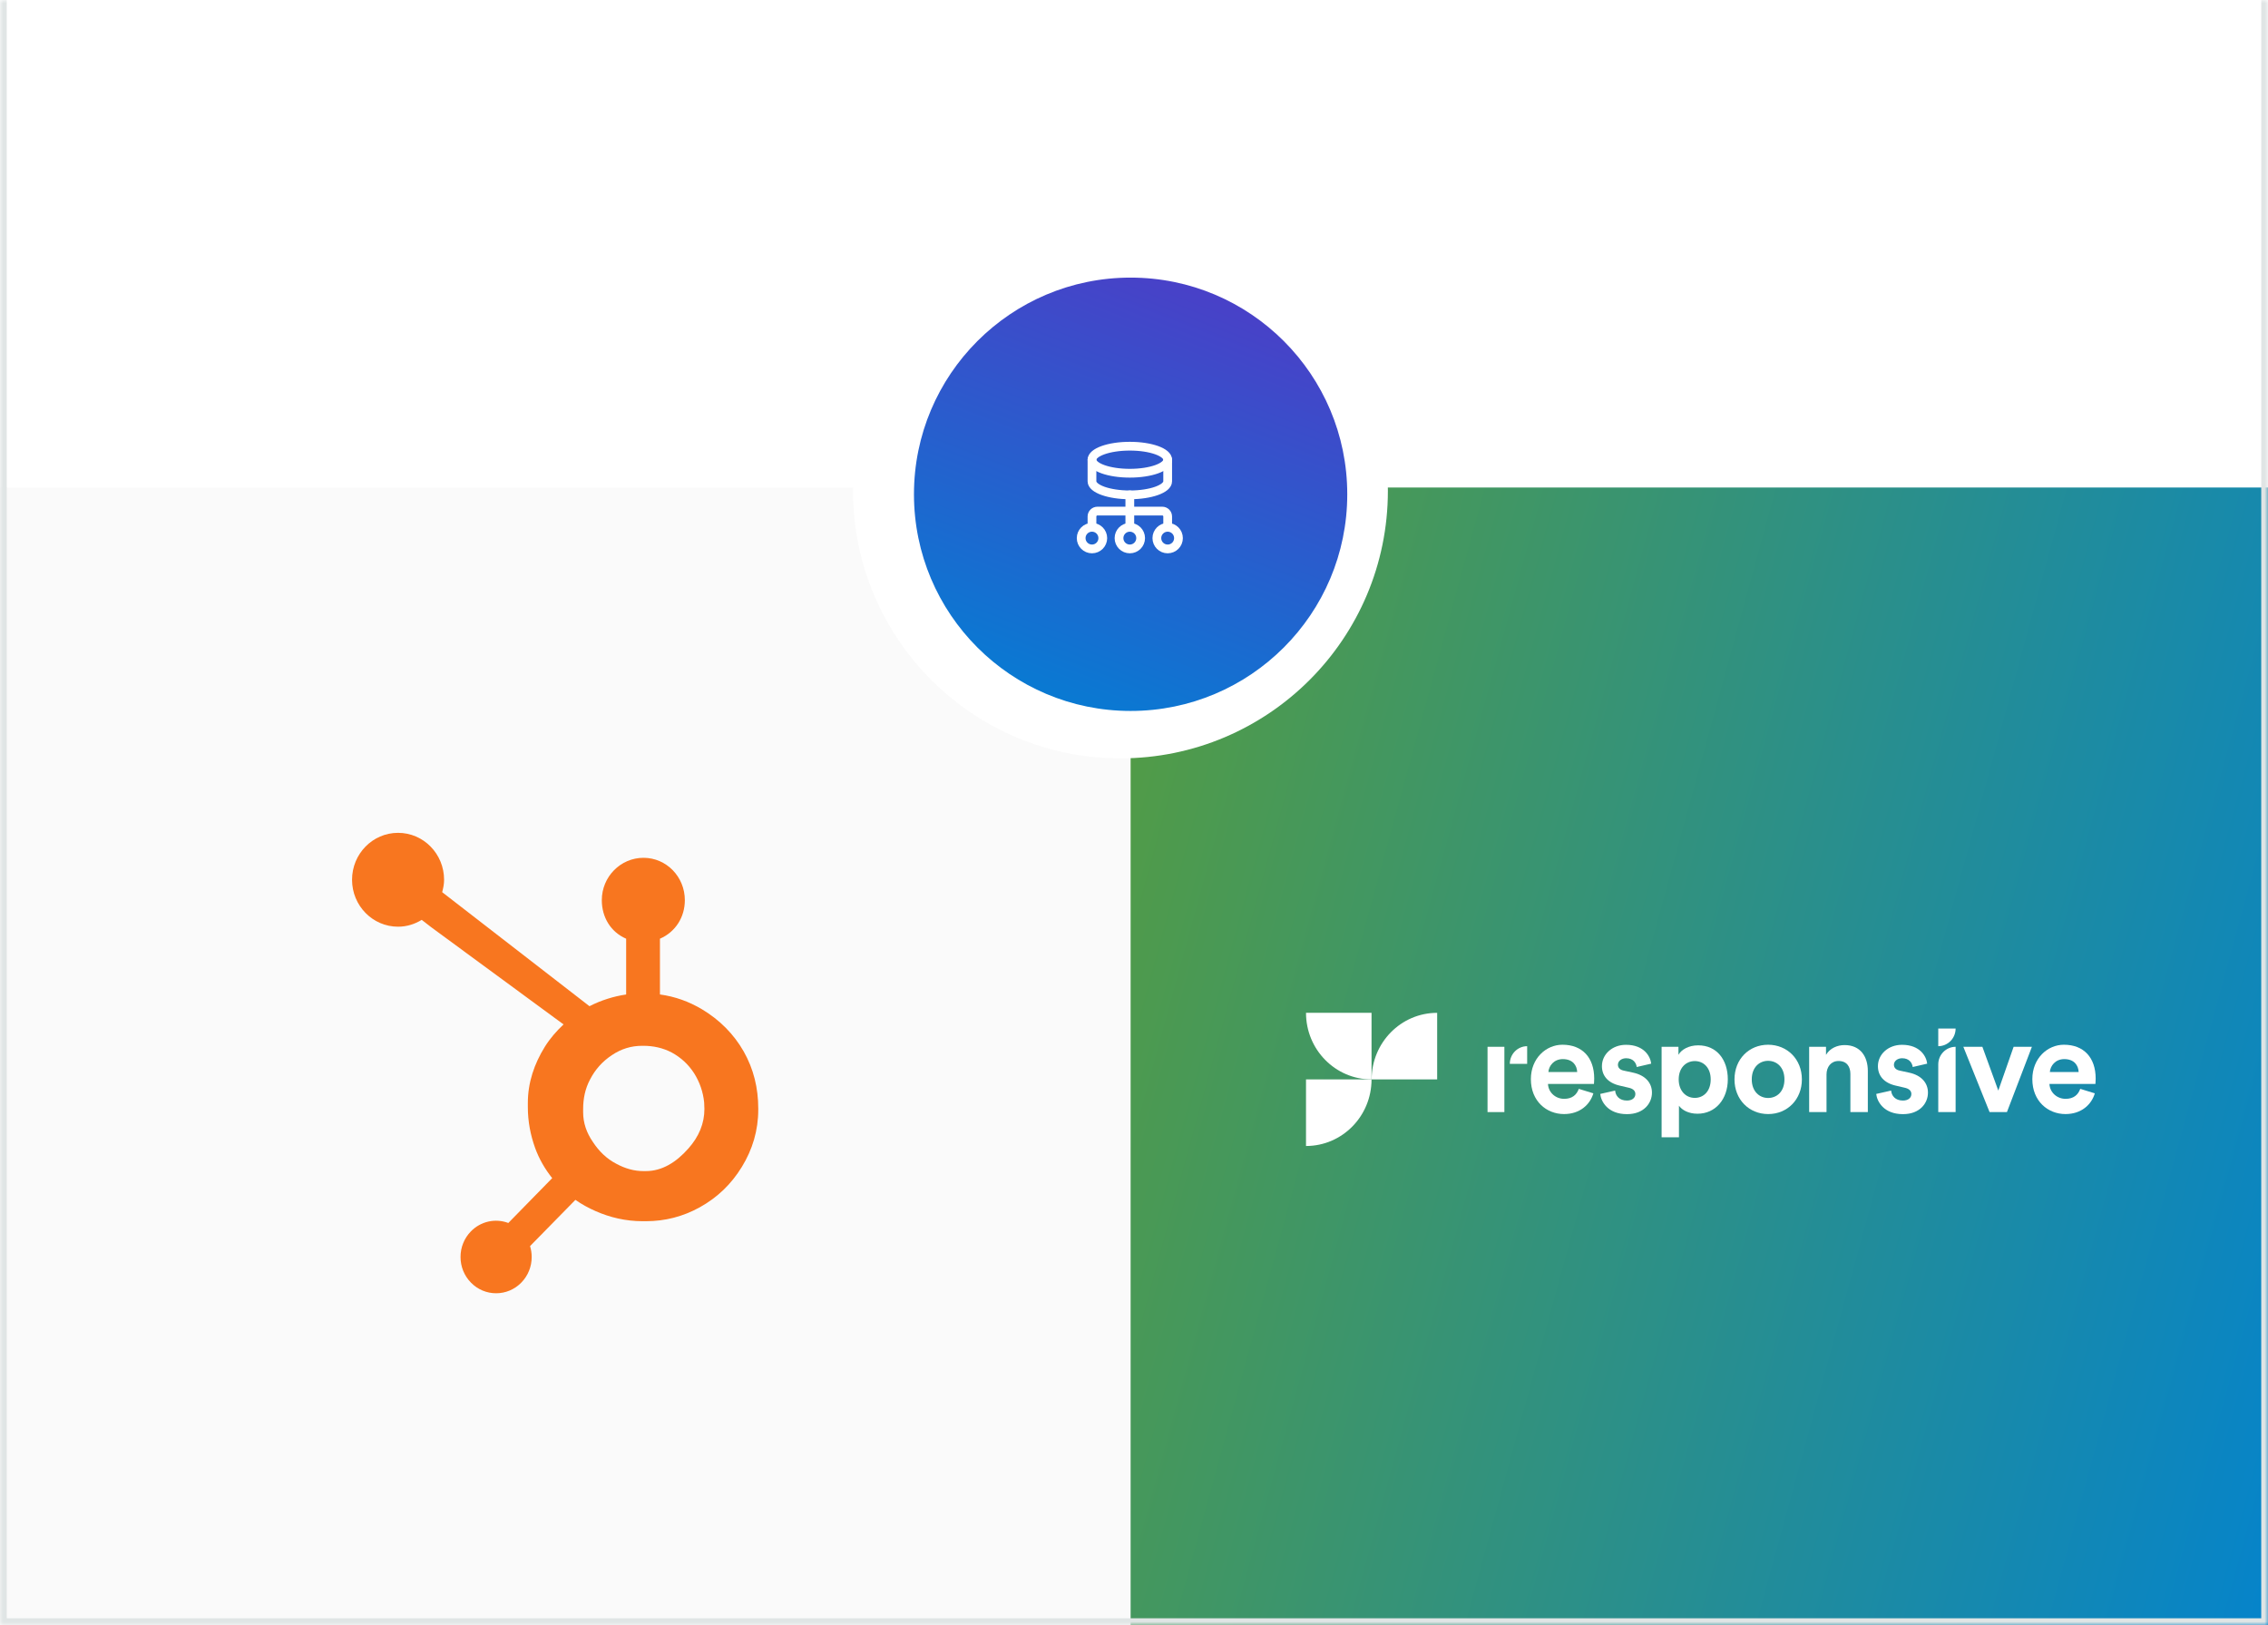
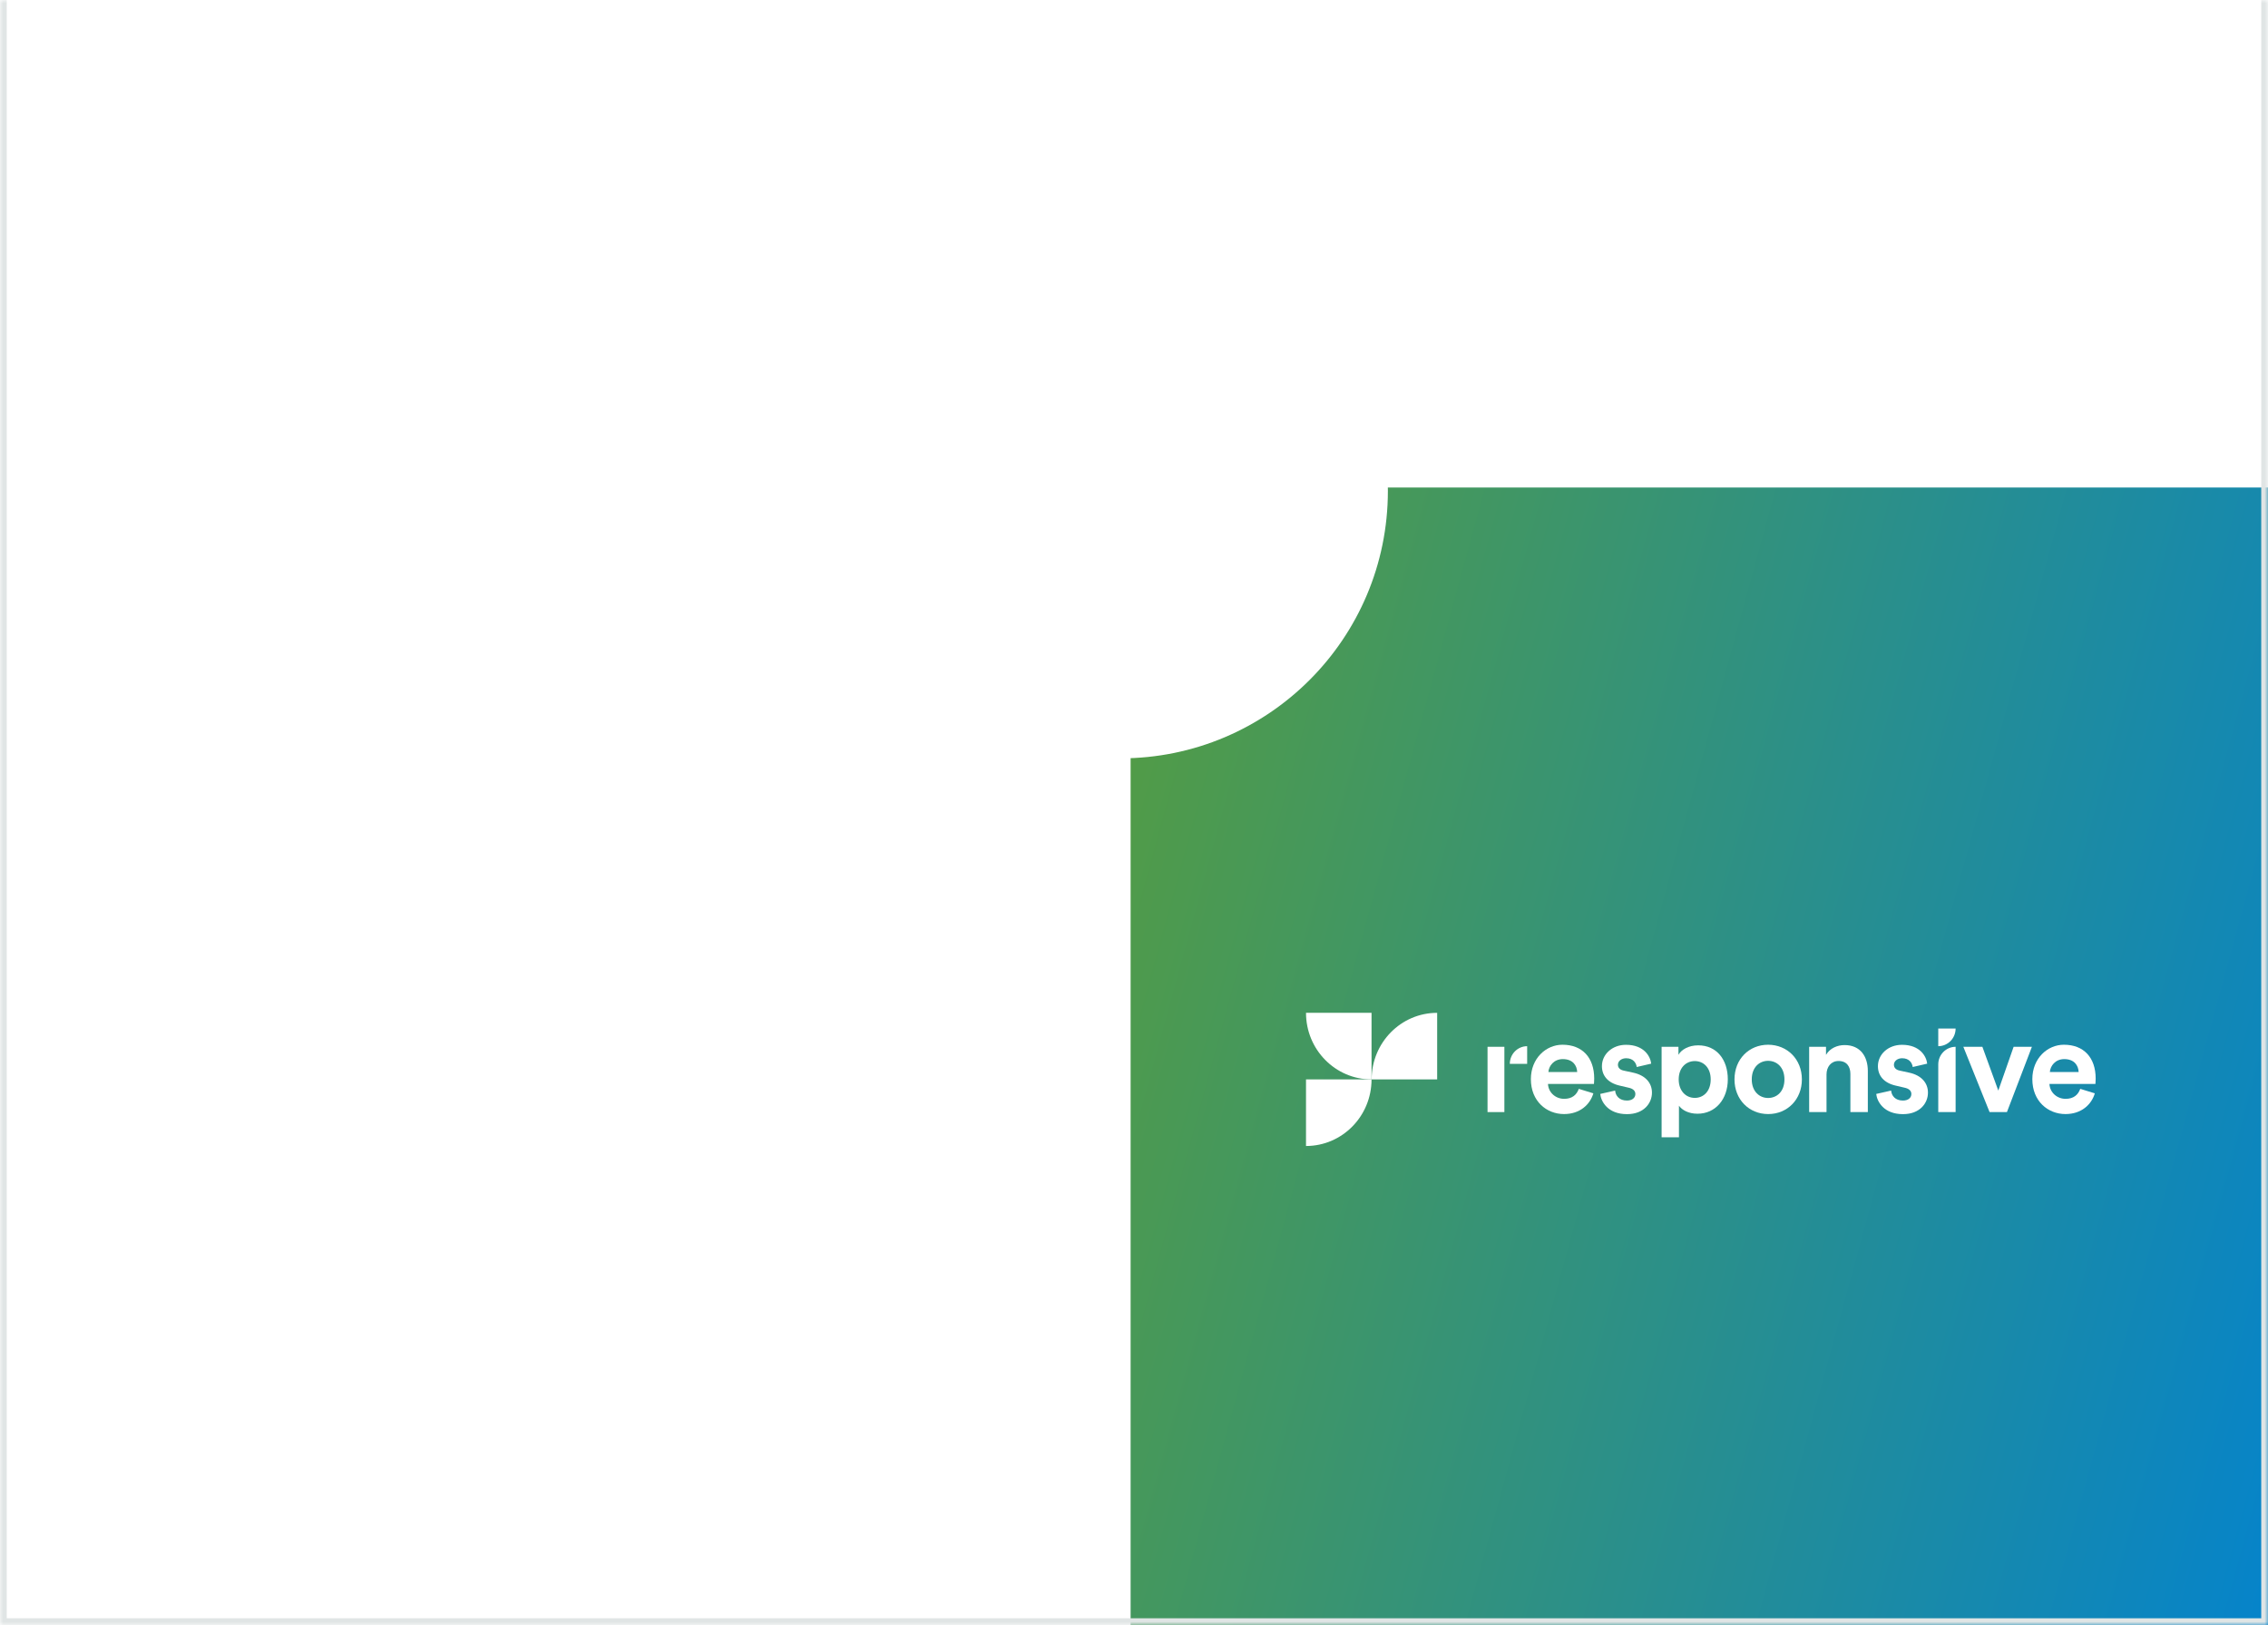
<svg xmlns="http://www.w3.org/2000/svg" width="335" height="240" viewBox="0 0 335 240" fill="none">
  <rect x="0" y="0" width="335" height="240" fill="#333333" stroke="none" />
  <g clip-path="url(#clip0_4462_4324)">
    <mask id="path-1-inside-1_4462_4324" fill="white">
      <path d="M0 0H335V240H0V0Z" />
    </mask>
    <path d="M0 0H335V240H0V0Z" fill="white" />
-     <rect x="167" y="72" width="168" height="168" transform="rotate(90 167 72)" fill="#FAFAFA" />
    <rect x="335" y="72" width="168" height="168" transform="rotate(90 335 72)" fill="url(#paint0_linear_4462_4324)" />
    <circle cx="165.5" cy="72.5" r="39.5" transform="rotate(90 165.5 72.5)" fill="white" />
-     <circle cx="167" cy="73" r="32" transform="rotate(90 167 73)" fill="url(#paint1_linear_4462_4324)" />
    <path fill-rule="evenodd" clip-rule="evenodd" d="M172.473 81.07V81.07C171.591 81.07 170.876 80.356 170.876 79.473V79.473C170.876 78.591 171.591 77.876 172.473 77.876V77.876C173.356 77.876 174.07 78.591 174.07 79.473V79.473C174.07 80.356 173.356 81.07 172.473 81.07Z" stroke="white" stroke-width="1.293" stroke-linecap="round" stroke-linejoin="round" />
    <path d="M166.883 73.085V77.876" stroke="white" stroke-width="1.293" stroke-linecap="round" stroke-linejoin="round" />
    <path fill-rule="evenodd" clip-rule="evenodd" d="M166.883 81.07V81.07C166.001 81.07 165.286 80.356 165.286 79.473V79.473C165.286 78.591 166.001 77.876 166.883 77.876V77.876C167.766 77.876 168.481 78.591 168.481 79.473V79.473C168.481 80.356 167.766 81.07 166.883 81.07Z" stroke="white" stroke-width="1.293" stroke-linecap="round" stroke-linejoin="round" />
    <path fill-rule="evenodd" clip-rule="evenodd" d="M161.293 81.07V81.07C160.411 81.07 159.696 80.356 159.696 79.473V79.473C159.696 78.591 160.411 77.876 161.293 77.876V77.876C162.175 77.876 162.89 78.591 162.89 79.473V79.473C162.89 80.356 162.175 81.07 161.293 81.07Z" stroke="white" stroke-width="1.293" stroke-linecap="round" stroke-linejoin="round" />
    <path d="M161.293 77.876V76.279C161.293 75.838 161.651 75.481 162.092 75.481H171.675C172.116 75.481 172.474 75.838 172.474 76.279V77.876" stroke="white" stroke-width="1.293" stroke-linecap="round" stroke-linejoin="round" />
    <path fill-rule="evenodd" clip-rule="evenodd" d="M161.293 67.894C161.293 66.791 163.796 65.897 166.883 65.897C169.971 65.897 172.474 66.791 172.474 67.894V71.088C172.474 72.191 169.971 73.085 166.883 73.085C163.796 73.085 161.293 72.191 161.293 71.088V67.894Z" stroke="white" stroke-width="1.293" stroke-linecap="round" stroke-linejoin="round" />
    <path d="M172.474 67.894C172.474 68.996 169.971 69.89 166.883 69.89C163.796 69.89 161.293 68.996 161.293 67.894" stroke="white" stroke-width="1.293" stroke-linecap="round" stroke-linejoin="round" />
    <path d="M235.351 161.473C234.863 163.137 233.363 164.534 231.024 164.534C228.423 164.534 226.122 162.629 226.122 159.377C226.122 156.302 228.36 154.295 230.786 154.295C233.725 154.295 235.476 156.201 235.476 159.288C235.476 159.656 235.438 160.05 235.438 160.088H228.648C228.711 161.358 229.774 162.286 231.037 162.286C232.237 162.286 232.887 161.676 233.2 160.812L235.351 161.473ZM232.962 158.322C232.925 157.357 232.312 156.417 230.836 156.417C229.511 156.417 228.773 157.433 228.711 158.322H232.962Z" fill="white" />
    <path d="M238.567 161.066C238.629 161.828 239.179 162.539 240.305 162.539C241.155 162.539 241.555 162.082 241.555 161.574C241.555 161.142 241.268 160.786 240.53 160.634L239.279 160.342C237.441 159.935 236.616 158.817 236.616 157.458C236.616 155.73 238.116 154.307 240.167 154.307C242.868 154.307 243.781 156.048 243.894 157.089L241.755 157.585C241.68 157.013 241.268 156.289 240.192 156.289C239.517 156.289 238.979 156.695 238.979 157.254C238.979 157.725 239.329 158.017 239.842 158.118L241.193 158.411C243.068 158.804 244.006 159.96 244.006 161.371C244.006 162.933 242.806 164.547 240.317 164.547C237.466 164.547 236.478 162.666 236.366 161.561L238.567 161.066Z" fill="white" />
    <path d="M245.431 167.964V154.6H247.92V155.781C248.345 155.032 249.408 154.384 250.833 154.384C253.609 154.384 255.21 156.543 255.21 159.402C255.21 162.324 253.409 164.484 250.733 164.484C249.42 164.484 248.457 163.95 247.995 163.302V167.964H245.431ZM250.333 156.709C249.02 156.709 247.957 157.712 247.957 159.415C247.957 161.117 249.02 162.146 250.333 162.146C251.646 162.146 252.684 161.142 252.684 159.415C252.684 157.712 251.646 156.709 250.333 156.709Z" fill="white" />
    <path d="M266.151 159.415C266.151 162.375 264.012 164.534 261.174 164.534C258.335 164.534 256.197 162.375 256.197 159.415C256.197 156.429 258.335 154.295 261.174 154.295C264 154.308 266.151 156.442 266.151 159.415ZM263.575 159.415C263.575 157.585 262.412 156.671 261.161 156.671C259.911 156.671 258.748 157.585 258.748 159.415C258.748 161.219 259.911 162.159 261.161 162.159C262.424 162.159 263.575 161.244 263.575 159.415Z" fill="white" />
    <path d="M269.79 164.242H267.226V154.6H269.715V155.794C270.29 154.79 271.428 154.346 272.453 154.346C274.804 154.346 275.892 156.048 275.892 158.17V164.242H273.316V158.614C273.316 157.534 272.791 156.696 271.565 156.696C270.452 156.696 269.79 157.573 269.79 158.69V164.242Z" fill="white" />
    <path d="M279.333 161.066C279.396 161.828 279.946 162.539 281.071 162.539C281.922 162.539 282.322 162.082 282.322 161.574C282.322 161.142 282.034 160.786 281.297 160.634L280.046 160.342C278.208 159.935 277.382 158.817 277.382 157.458C277.382 155.73 278.883 154.307 280.934 154.307C283.635 154.307 284.548 156.048 284.66 157.089L282.522 157.585C282.447 157.013 282.034 156.289 280.959 156.289C280.284 156.289 279.746 156.695 279.746 157.254C279.746 157.725 280.096 158.017 280.609 158.118L281.959 158.411C283.835 158.804 284.773 159.96 284.773 161.371C284.773 162.933 283.572 164.547 281.084 164.547C278.233 164.547 277.245 162.666 277.132 161.561L279.333 161.066Z" fill="white" />
    <path d="M286.295 164.242V157.204C286.295 155.768 287.446 154.6 288.859 154.6V164.242H286.295Z" fill="white" />
    <path d="M296.439 164.242H293.875L289.999 154.6H292.812L295.163 161.066L297.427 154.6H300.128L296.439 164.242Z" fill="white" />
    <path d="M309.42 161.473C308.932 163.137 307.431 164.534 305.093 164.534C302.492 164.534 300.191 162.629 300.191 159.377C300.191 156.302 302.429 154.295 304.855 154.295C307.794 154.295 309.545 156.201 309.545 159.288C309.545 159.656 309.507 160.05 309.507 160.088H302.717C302.779 161.358 303.842 162.286 305.105 162.286C306.306 162.286 306.956 161.676 307.269 160.812L309.42 161.473ZM307.031 158.322C306.994 157.357 306.381 156.417 304.905 156.417C303.58 156.417 302.842 157.433 302.779 158.322H307.031Z" fill="white" />
    <path d="M286.295 151.906H288.859C288.859 153.342 287.708 154.511 286.295 154.511V151.906Z" fill="white" />
    <path d="M222.208 156.022V154.6H219.72V164.242H222.208V156.022Z" fill="white" />
    <path d="M225.573 157.115H223.01C223.01 155.68 224.16 154.511 225.573 154.511V157.115Z" fill="white" />
    <path fill-rule="evenodd" clip-rule="evenodd" d="M202.586 149.584V159.417C197.246 159.417 192.907 155.022 192.907 149.584H202.586Z" fill="white" />
    <path fill-rule="evenodd" clip-rule="evenodd" d="M212.28 159.417V149.584C206.927 149.584 202.601 153.993 202.601 159.417H212.28Z" fill="white" />
    <path fill-rule="evenodd" clip-rule="evenodd" d="M192.907 159.418V169.251C198.259 169.251 202.586 164.843 202.586 159.418H192.907Z" fill="white" />
-     <path d="M109.857 155.301C108.38 152.71 106.301 150.632 103.703 149.068C101.761 147.916 99.748 147.185 97.479 146.871V138.637C99.748 137.655 101.156 135.481 101.156 132.945C101.156 129.489 98.437 126.688 95.049 126.688C91.658 126.688 88.891 129.489 88.891 132.945C88.891 135.481 90.218 137.655 92.487 138.637V146.874C90.672 147.142 88.79 147.718 87.071 148.605C83.56 145.887 72.047 136.97 65.312 131.762C65.472 131.175 65.595 130.57 65.595 129.931C65.595 126.103 62.554 123 58.797 123C55.04 123 52 126.103 52 129.931C52 133.759 55.043 136.863 58.8 136.863C60.081 136.863 61.267 136.481 62.29 135.853L63.711 136.952L83.24 151.295C82.208 152.261 81.246 153.36 80.477 154.594C78.918 157.108 77.966 159.874 77.966 162.891V163.521C77.966 165.639 78.361 167.639 79.033 169.517C79.625 171.157 80.491 172.649 81.564 173.997L75.082 180.62C74.143 180.264 73.123 180.191 72.144 180.41C71.165 180.629 70.268 181.13 69.561 181.854C69.072 182.351 68.684 182.941 68.42 183.592C68.156 184.242 68.021 184.939 68.024 185.643C68.024 187.074 68.571 188.418 69.564 189.43C70.051 189.929 70.63 190.325 71.267 190.595C71.905 190.864 72.589 191.002 73.279 191C73.97 191.002 74.654 190.864 75.292 190.594C75.93 190.325 76.51 189.929 76.996 189.43C77.486 188.934 77.873 188.343 78.137 187.693C78.401 187.043 78.537 186.346 78.535 185.643C78.535 185.089 78.451 184.549 78.293 184.035L84.992 177.206C85.911 177.852 86.903 178.397 87.969 178.866C90.073 179.793 92.394 180.358 94.935 180.358H95.4C98.209 180.358 100.859 179.685 103.35 178.31C105.975 176.856 108.029 174.868 109.581 172.33C111.141 169.785 112 166.973 112 163.879V163.724C112 160.681 111.309 157.873 109.857 155.301ZM101.672 169.628C99.853 171.688 97.763 172.957 95.4 172.957H95.011C93.662 172.957 92.341 172.577 91.049 171.885C89.592 171.124 88.485 170.038 87.579 168.662C86.642 167.313 86.134 165.839 86.134 164.276V163.802C86.134 162.265 86.423 160.809 87.152 159.433C87.931 157.929 88.983 156.76 90.383 155.83C91.757 154.907 93.225 154.454 94.859 154.454H95.011C96.493 154.454 97.896 154.752 99.22 155.443C100.57 156.179 101.672 157.185 102.526 158.508C103.356 159.832 103.85 161.26 104.009 162.816C104.034 163.139 104.046 163.47 104.046 163.787C104.046 165.898 103.255 167.853 101.672 169.628Z" fill="#F8761F" />
  </g>
  <path d="M335 240V241H336V240H335ZM0 240H-1V241H0V240ZM334 0V240H336V0H334ZM335 239H0V241H335V239ZM1 240V0H-1V240H1Z" fill="#E0E5E5" mask="url(#path-1-inside-1_4462_4324)" />
  <defs>
    <linearGradient id="paint0_linear_4462_4324" x1="354" y1="240" x2="410.821" y2="32.284" gradientUnits="userSpaceOnUse">
      <stop stop-color="#539C44" />
      <stop offset="1" stop-color="#0082D4" />
    </linearGradient>
    <linearGradient id="paint1_linear_4462_4324" x1="135" y1="41" x2="212.198" y2="70.741" gradientUnits="userSpaceOnUse">
      <stop stop-color="#5238C6" />
      <stop offset="1" stop-color="#0082D4" />
    </linearGradient>
    <clipPath id="clip0_4462_4324">
      <path d="M0 0H335V240H0V0Z" fill="white" />
    </clipPath>
  </defs>
</svg>